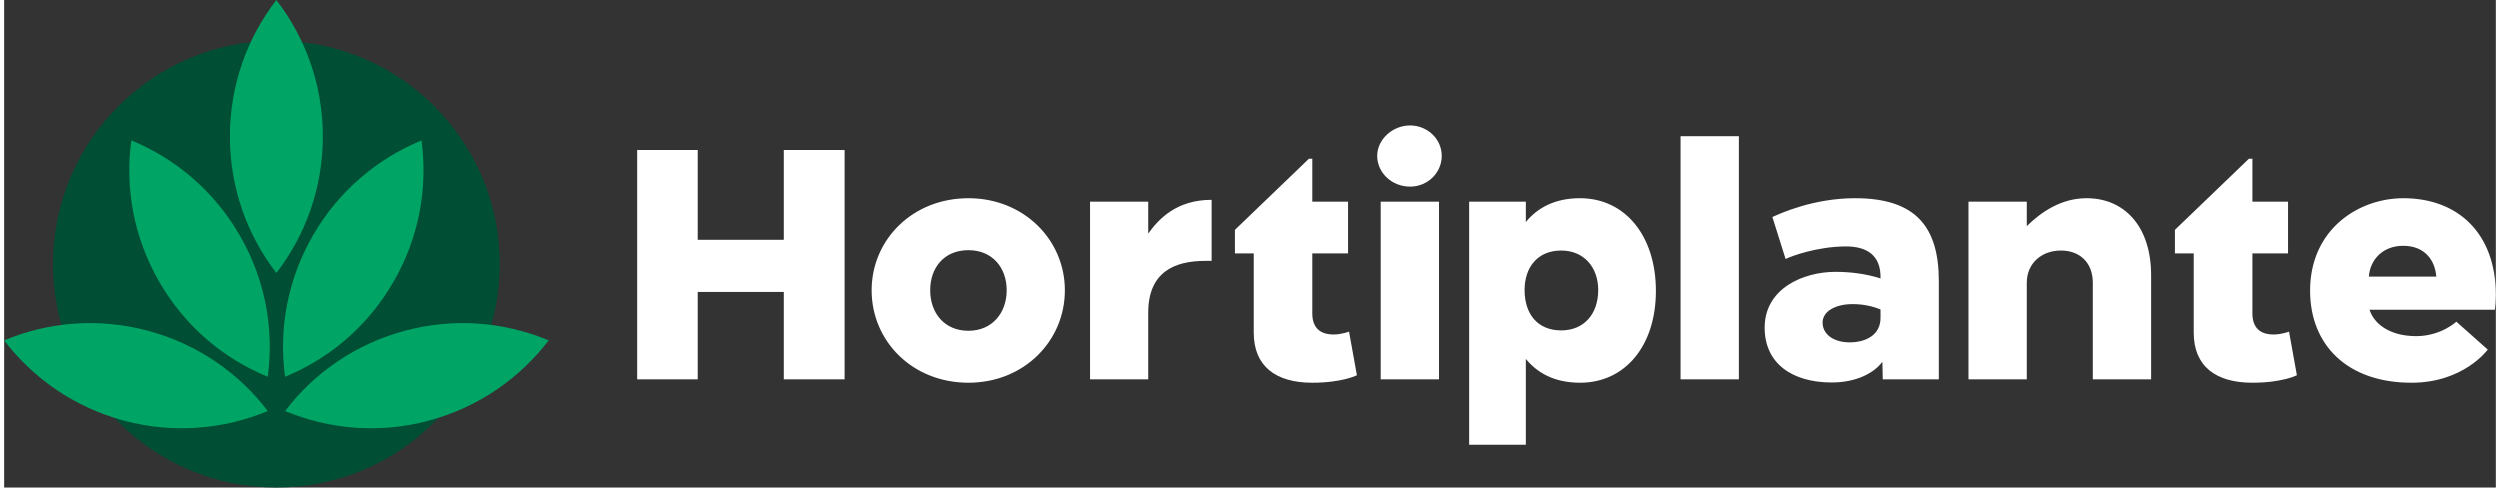
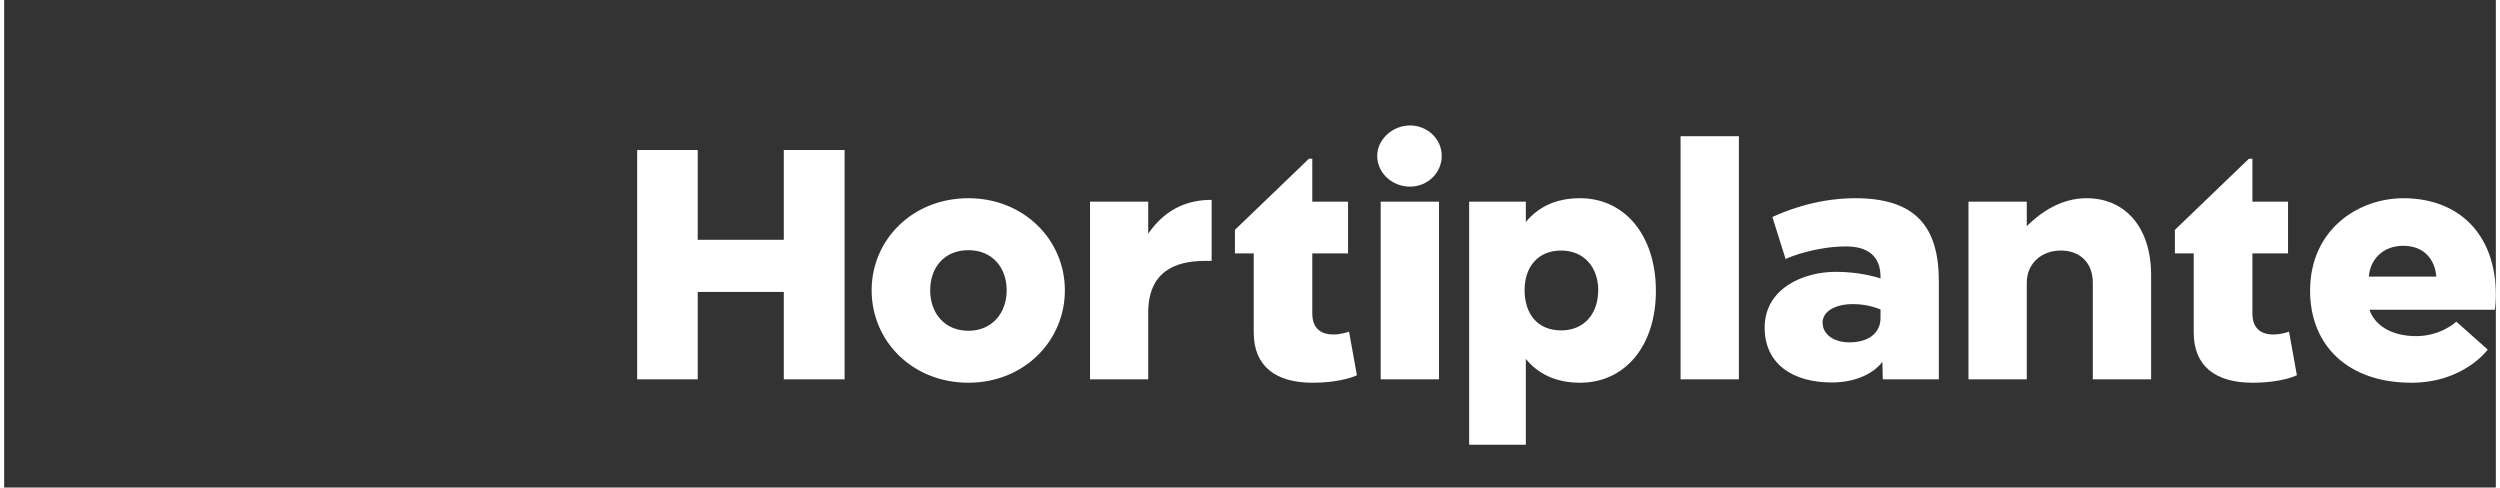
<svg xmlns="http://www.w3.org/2000/svg" xml:space="preserve" width="200px" height="39px" version="1.1" style="shape-rendering:geometricPrecision; text-rendering:geometricPrecision; image-rendering:optimizeQuality; fill-rule:evenodd; clip-rule:evenodd" viewBox="0 0 200 39.13">
  <rect x="0" y="0" width="200" height="39.13" fill="#333333" stroke="none" />
  <defs>
    <style type="text/css">
   
    .fil1 {fill:#004E34}
    .fil2 {fill:#00A465}
    .fil0 {fill:white;fill-rule:nonzero}
   
  </style>
  </defs>
  <g id="Layer_x0020_1">
-     <path class="fil0" d="M62.58 12.04l0 7.21 -6.91 0 0 -7.21 -4.86 0 0 18.41 4.86 0 0 -7.02 6.91 0 0 7.02 4.88 0 0 -18.41 -4.88 0zm14.82 18.68c4.45,0 7.74,-3.34 7.74,-7.42 0,-4.05 -3.29,-7.39 -7.74,-7.39 -4.5,0 -7.77,3.34 -7.77,7.39 0,4.08 3.27,7.42 7.77,7.42zm0 -10.64c1.91,0 3.07,1.39 3.07,3.22 0,1.81 -1.16,3.25 -3.07,3.25 -1.94,0 -3.07,-1.44 -3.07,-3.25 0,-1.83 1.13,-3.22 3.07,-3.22zm14.43 -1.33l0 -2.56 -4.67 0 0 14.26 4.67 0 0 -5.34c0,-3.29 2.12,-4.17 4.58,-4.17l0.51 0 0 -4.9c-2.77,0 -4.21,1.48 -5.09,2.71l0 0zm13.17 1.59l2.87 0 0 -4.15 -2.87 0 0 -3.45 -0.27 0 -5.94 5.71 0 1.89 1.51 0 0 6.36c0,2.69 1.76,4.02 4.7,4.02 2.42,0 3.58,-0.6 3.58,-0.6l-0.63 -3.5c0,0 -0.61,0.23 -1.26,0.23 -0.83,0 -1.69,-0.35 -1.69,-1.69l0 -4.82zm10.39 -7.83c0,-1.35 -1.15,-2.44 -2.54,-2.44 -1.43,0 -2.64,1.14 -2.64,2.44 0,1.36 1.18,2.47 2.64,2.47 1.41,0 2.54,-1.11 2.54,-2.47l0 0zm-4.9 17.94l4.68 0 0 -14.26 -4.68 0 0 14.26zm16 -14.54c-2.04,0 -3.42,0.78 -4.35,1.91l0 -1.63 -4.55 0 0 19.51 4.55 0 0 -6.89c0.93,1.13 2.31,1.91 4.35,1.91 3.62,0 6.09,-2.96 6.09,-7.37 0,-4.42 -2.47,-7.44 -6.09,-7.44zm-1.51 10.61c-1.91,0 -2.94,-1.33 -2.94,-3.24 0,-1.81 1.03,-3.17 2.94,-3.17 1.84,0 2.97,1.36 2.97,3.17 0,1.91 -1.13,3.24 -2.97,3.24zm9.58 3.93l4.68 0 0 -19.52 -4.68 0 0 19.52zm16.23 0l4.5 0 0 -7.88c0,-4.32 -1.81,-6.66 -6.72,-6.66 -3.34,0 -5.98,1.21 -6.64,1.51l1.06 3.37c0.45,-0.23 2.57,-1.01 4.85,-1.01 1.61,0 2.82,0.66 2.77,2.57 -1.18,-0.38 -2.44,-0.53 -3.62,-0.53 -2.54,0 -5.68,1.31 -5.68,4.48 0,2.89 2.23,4.4 5.38,4.4 2.01,0 3.42,-0.78 4.07,-1.66l0.03 1.41zm-2.67 -2.97c-1.21,0 -2.16,-0.6 -2.16,-1.59 0,-0.9 1.03,-1.48 2.41,-1.48 0.81,0 1.56,0.15 2.24,0.43l0 0.68c0,1.3 -1.08,1.96 -2.49,1.96zm19.03 -11.57c-2.04,0 -3.65,1.11 -4.8,2.24l0 -1.96 -4.68 0 0 14.26 4.68 0 0 -7.75c0,-1.56 1.18,-2.59 2.74,-2.59 1.51,0 2.56,0.96 2.56,2.59l0 7.75 4.68 0 0 -8.35c0,-3.93 -2.14,-6.19 -5.18,-6.19zm13.31 4.43l2.86 0 0 -4.15 -2.86 0 0 -3.45 -0.28 0 -5.94 5.71 0 1.89 1.51 0 0 6.36c0,2.69 1.76,4.02 4.71,4.02 2.41,0 3.57,-0.6 3.57,-0.6l-0.63 -3.5c0,0 -0.6,0.23 -1.26,0.23 -0.83,0 -1.68,-0.35 -1.68,-1.69l0 -4.82zm12.77 10.38c4.2,0 6.12,-2.66 6.12,-2.66l-2.52 -2.24c0,0 -1.23,1.16 -3.22,1.16 -2.14,0 -3.39,-0.99 -3.75,-2.12l10.06 0c0.05,-0.37 0.08,-0.73 0.08,-1.18 0,-4.93 -3.02,-7.77 -7.42,-7.77 -3.62,0 -7.49,2.51 -7.49,7.42 0,4.38 3.01,7.39 8.14,7.39zm-0.67 -10.99c1.76,0 2.56,1.18 2.66,2.47l-5.41 0c0.08,-1.29 1.06,-2.47 2.75,-2.47z" />
-     <circle class="fil1" cx="21.85" cy="21.2" r="17.93" />
-     <path class="fil2" d="M25.58 10.95c0,-4.12 -1.39,-7.92 -3.73,-10.95 -2.34,3.03 -3.73,6.83 -3.73,10.95 0,4.13 1.39,7.93 3.73,10.96 2.34,-3.03 3.73,-6.83 3.73,-10.96zm-0.79 7.94c2.06,-3.57 5.17,-6.16 8.71,-7.62 0.51,3.8 -0.18,7.78 -2.25,11.35 -2.06,3.58 -5.16,6.17 -8.7,7.62 -0.52,-3.79 0.18,-7.78 2.24,-11.35zm7.37 7.66c3.98,-1.07 8.01,-0.71 11.55,0.77 -2.33,3.04 -5.63,5.37 -9.62,6.44 -3.98,1.07 -8.01,0.7 -11.54,-0.77 2.32,-3.05 5.63,-5.37 9.61,-6.44zm-13.25 -7.66c-2.06,-3.57 -5.16,-6.16 -8.7,-7.62 -0.52,3.8 0.18,7.78 2.24,11.35 2.06,3.58 5.17,6.17 8.71,7.62 0.51,-3.79 -0.18,-7.78 -2.25,-11.35zm-7.36 7.66c-3.99,-1.07 -8.02,-0.71 -11.55,0.77 2.32,3.04 5.63,5.37 9.61,6.44 3.99,1.07 8.02,0.7 11.55,-0.77 -2.32,-3.05 -5.63,-5.37 -9.61,-6.44z" />
+     <path class="fil0" d="M62.58 12.04l0 7.21 -6.91 0 0 -7.21 -4.86 0 0 18.41 4.86 0 0 -7.02 6.91 0 0 7.02 4.88 0 0 -18.41 -4.88 0zm14.82 18.68c4.45,0 7.74,-3.34 7.74,-7.42 0,-4.05 -3.29,-7.39 -7.74,-7.39 -4.5,0 -7.77,3.34 -7.77,7.39 0,4.08 3.27,7.42 7.77,7.42zm0 -10.64c1.91,0 3.07,1.39 3.07,3.22 0,1.81 -1.16,3.25 -3.07,3.25 -1.94,0 -3.07,-1.44 -3.07,-3.25 0,-1.83 1.13,-3.22 3.07,-3.22zm14.43 -1.33l0 -2.56 -4.67 0 0 14.26 4.67 0 0 -5.34c0,-3.29 2.12,-4.17 4.58,-4.17l0.51 0 0 -4.9c-2.77,0 -4.21,1.48 -5.09,2.71l0 0zm13.17 1.59l2.87 0 0 -4.15 -2.87 0 0 -3.45 -0.27 0 -5.94 5.71 0 1.89 1.51 0 0 6.36c0,2.69 1.76,4.02 4.7,4.02 2.42,0 3.58,-0.6 3.58,-0.6l-0.63 -3.5c0,0 -0.61,0.23 -1.26,0.23 -0.83,0 -1.69,-0.35 -1.69,-1.69l0 -4.82zm10.39 -7.83c0,-1.35 -1.15,-2.44 -2.54,-2.44 -1.43,0 -2.64,1.14 -2.64,2.44 0,1.36 1.18,2.47 2.64,2.47 1.41,0 2.54,-1.11 2.54,-2.47l0 0zm-4.9 17.94l4.68 0 0 -14.26 -4.68 0 0 14.26zm16 -14.54c-2.04,0 -3.42,0.78 -4.35,1.91l0 -1.63 -4.55 0 0 19.51 4.55 0 0 -6.89c0.93,1.13 2.31,1.91 4.35,1.91 3.62,0 6.09,-2.96 6.09,-7.37 0,-4.42 -2.47,-7.44 -6.09,-7.44zm-1.51 10.61c-1.91,0 -2.94,-1.33 -2.94,-3.24 0,-1.81 1.03,-3.17 2.94,-3.17 1.84,0 2.97,1.36 2.97,3.17 0,1.91 -1.13,3.24 -2.97,3.24zm9.58 3.93l4.68 0 0 -19.52 -4.68 0 0 19.52zm16.23 0l4.5 0 0 -7.88c0,-4.32 -1.81,-6.66 -6.72,-6.66 -3.34,0 -5.98,1.21 -6.64,1.51l1.06 3.37c0.45,-0.23 2.57,-1.01 4.85,-1.01 1.61,0 2.82,0.66 2.77,2.57 -1.18,-0.38 -2.44,-0.53 -3.62,-0.53 -2.54,0 -5.68,1.31 -5.68,4.48 0,2.89 2.23,4.4 5.38,4.4 2.01,0 3.42,-0.78 4.07,-1.66zm-2.67 -2.97c-1.21,0 -2.16,-0.6 -2.16,-1.59 0,-0.9 1.03,-1.48 2.41,-1.48 0.81,0 1.56,0.15 2.24,0.43l0 0.68c0,1.3 -1.08,1.96 -2.49,1.96zm19.03 -11.57c-2.04,0 -3.65,1.11 -4.8,2.24l0 -1.96 -4.68 0 0 14.26 4.68 0 0 -7.75c0,-1.56 1.18,-2.59 2.74,-2.59 1.51,0 2.56,0.96 2.56,2.59l0 7.75 4.68 0 0 -8.35c0,-3.93 -2.14,-6.19 -5.18,-6.19zm13.31 4.43l2.86 0 0 -4.15 -2.86 0 0 -3.45 -0.28 0 -5.94 5.71 0 1.89 1.51 0 0 6.36c0,2.69 1.76,4.02 4.71,4.02 2.41,0 3.57,-0.6 3.57,-0.6l-0.63 -3.5c0,0 -0.6,0.23 -1.26,0.23 -0.83,0 -1.68,-0.35 -1.68,-1.69l0 -4.82zm12.77 10.38c4.2,0 6.12,-2.66 6.12,-2.66l-2.52 -2.24c0,0 -1.23,1.16 -3.22,1.16 -2.14,0 -3.39,-0.99 -3.75,-2.12l10.06 0c0.05,-0.37 0.08,-0.73 0.08,-1.18 0,-4.93 -3.02,-7.77 -7.42,-7.77 -3.62,0 -7.49,2.51 -7.49,7.42 0,4.38 3.01,7.39 8.14,7.39zm-0.67 -10.99c1.76,0 2.56,1.18 2.66,2.47l-5.41 0c0.08,-1.29 1.06,-2.47 2.75,-2.47z" />
  </g>
</svg>